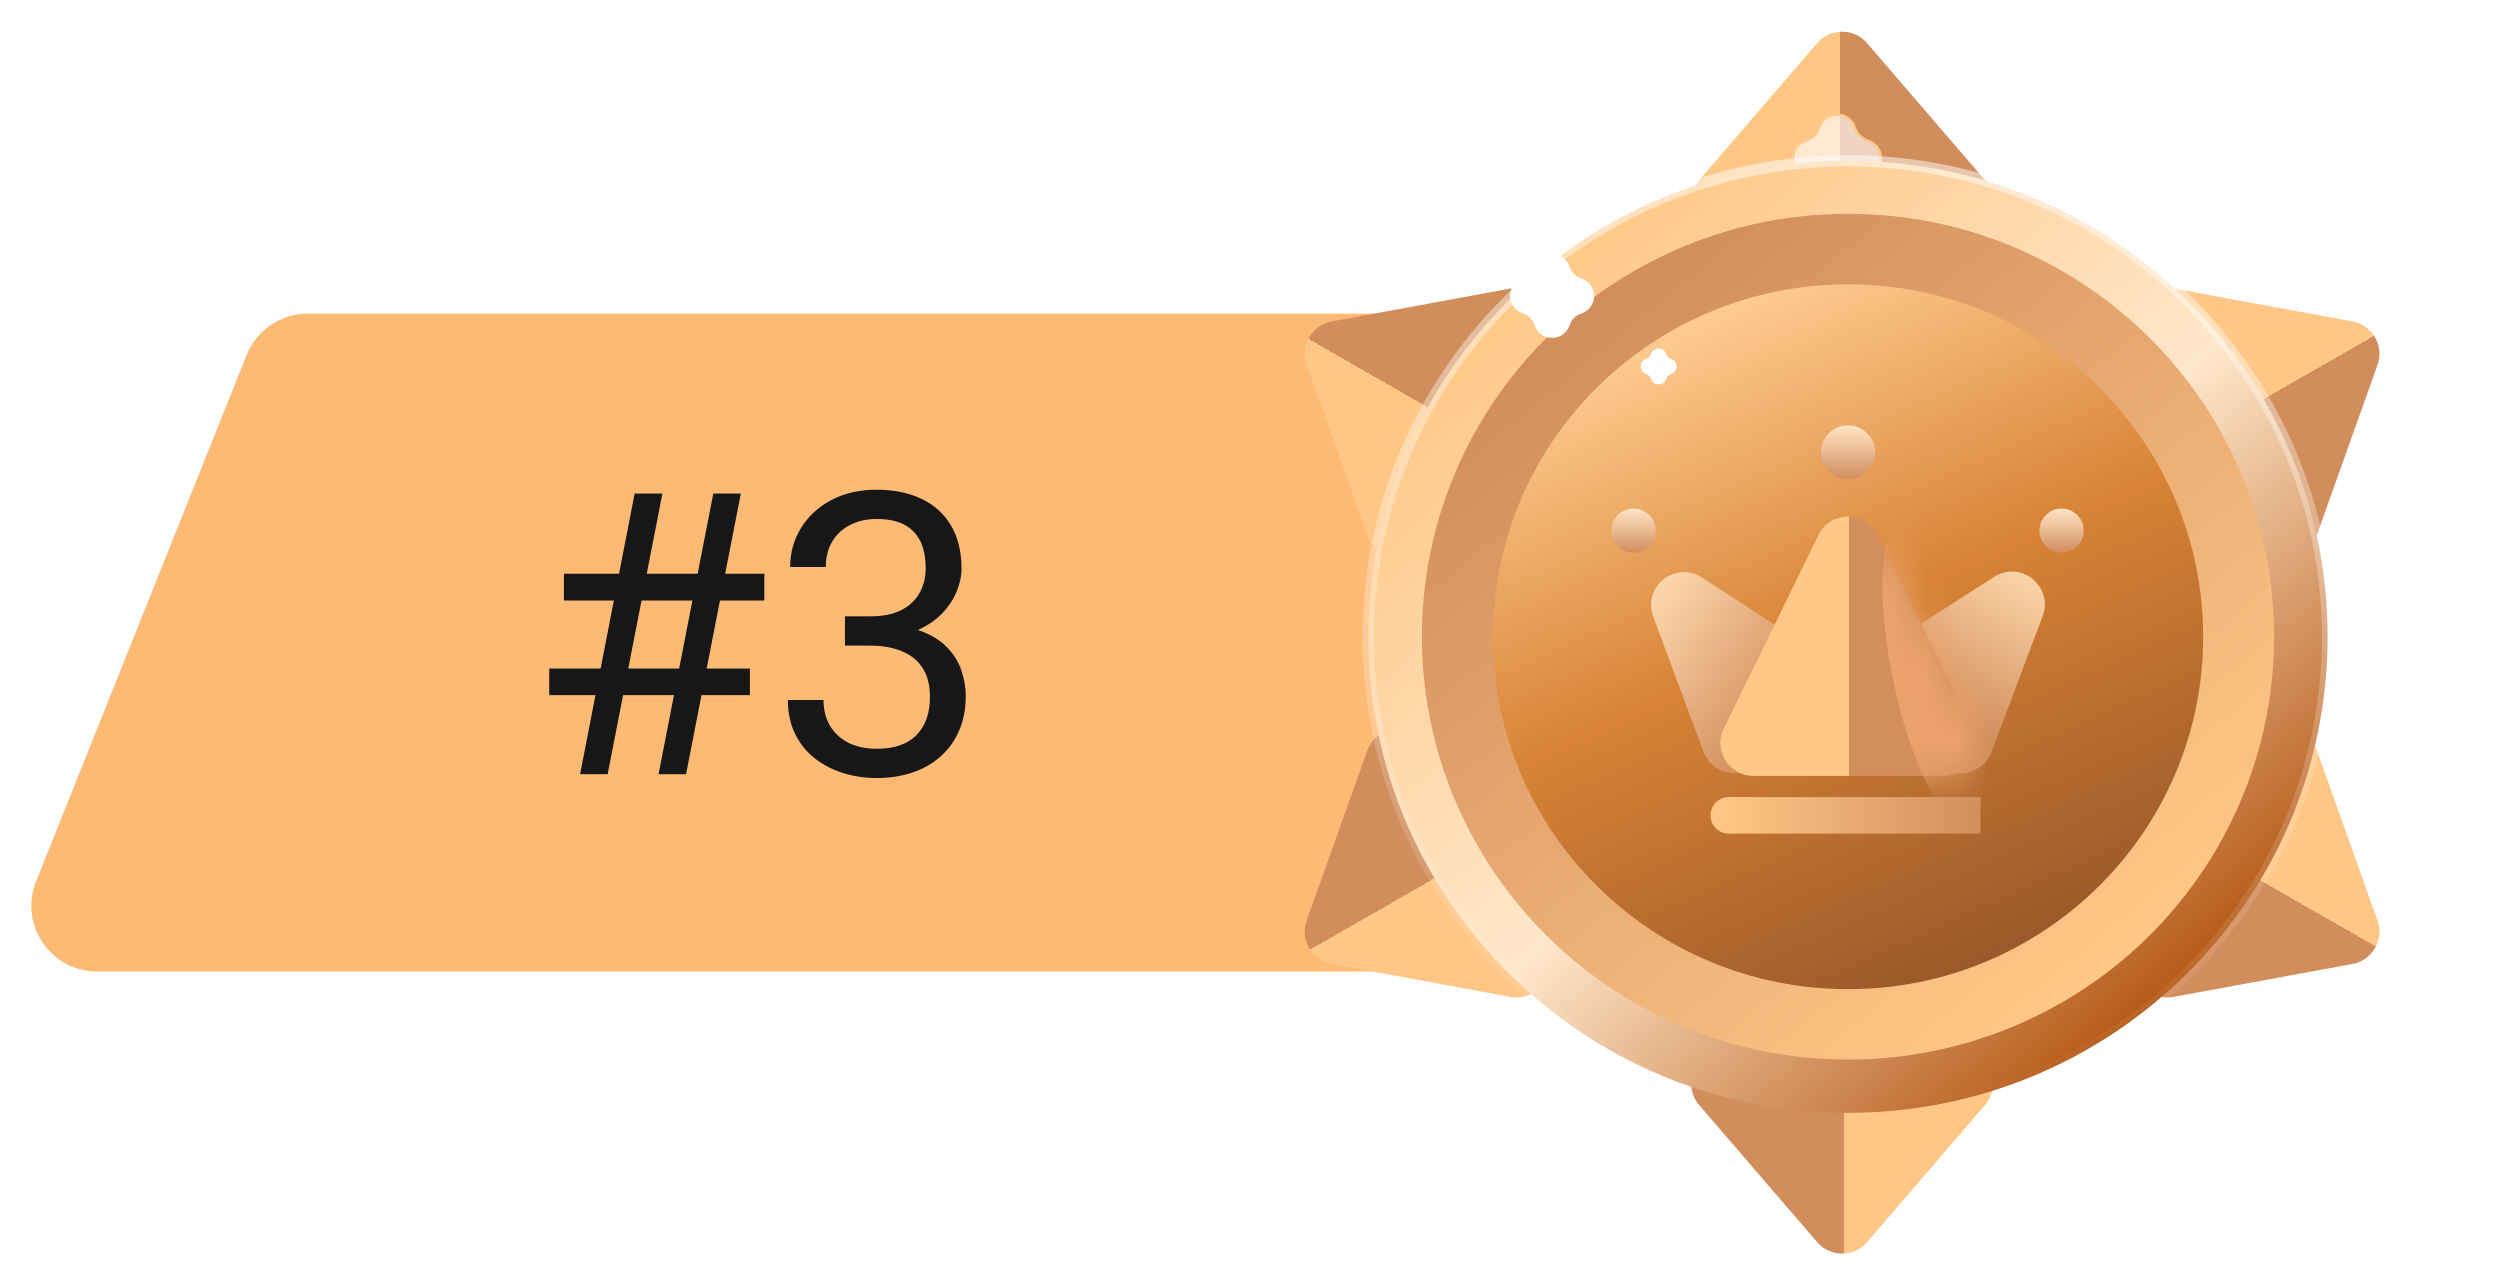
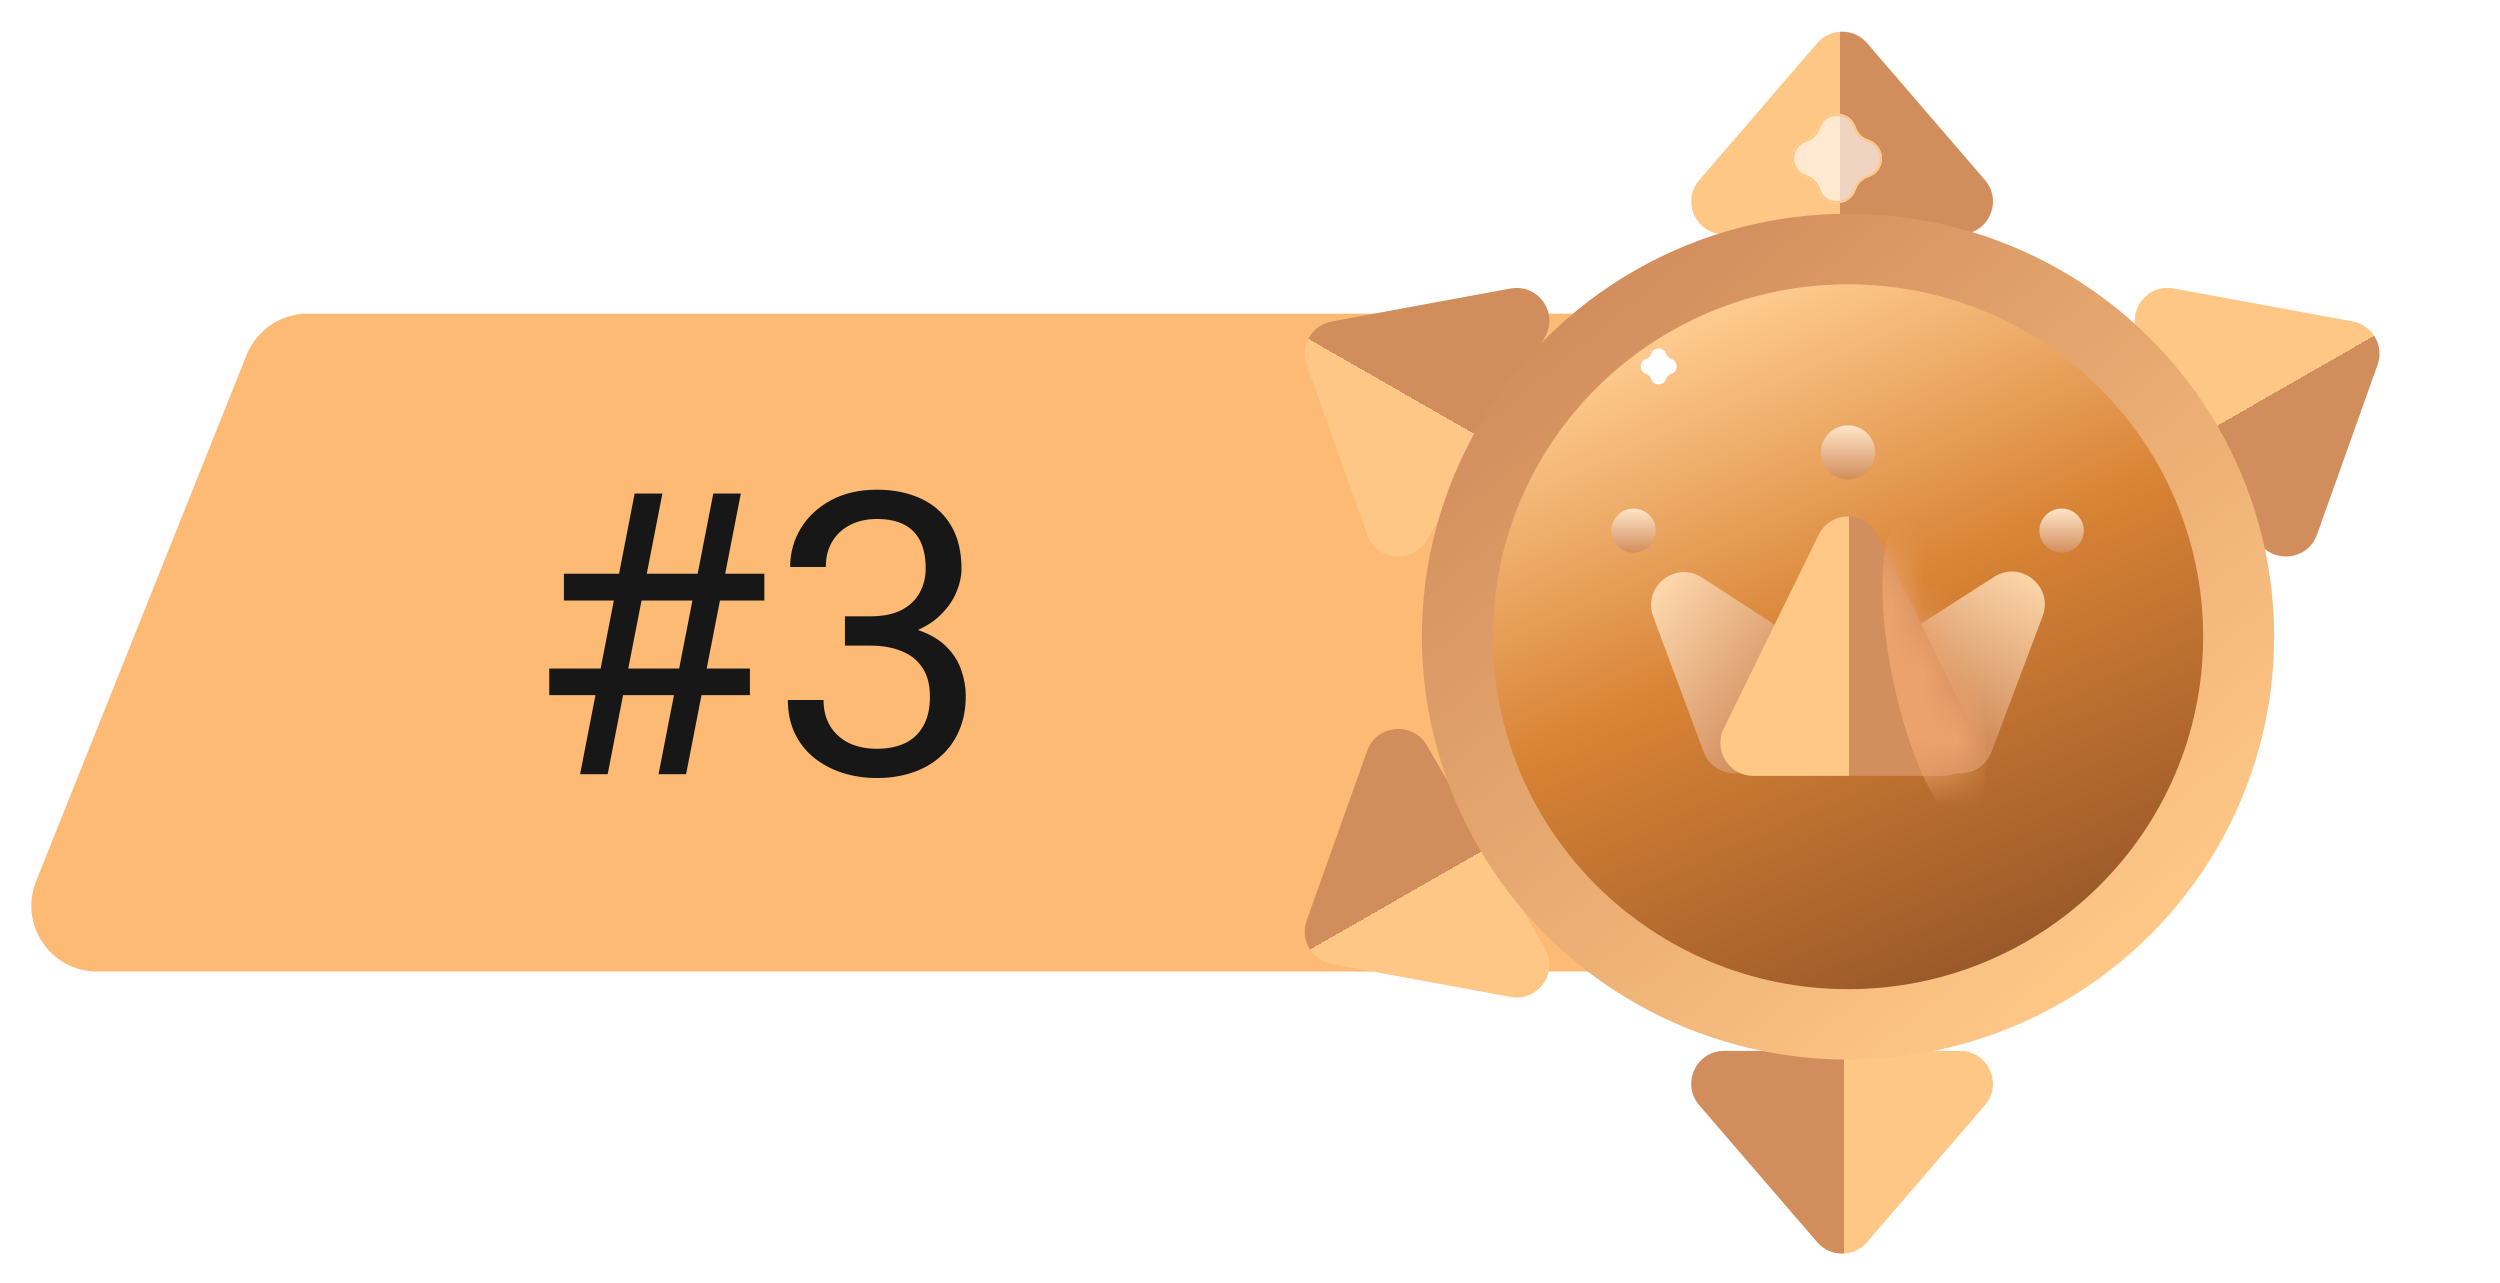
<svg xmlns="http://www.w3.org/2000/svg" width="76" height="39" viewBox="0 0 76 39" fill="none">
  <g filter="url(#filter0_ii_22894_73954)">
    <path d="M7.497 10.792C7.801 10.033 8.536 9.535 9.354 9.535H54C55.105 9.535 56 10.431 56 11.535V27.535C56 28.64 55.105 29.535 54 29.535H2.954C1.539 29.535 0.572 28.106 1.097 26.792L7.497 10.792Z" fill="#FDBA74" />
  </g>
  <path d="M17.635 23.535L19.293 15.004H20.137L18.473 23.535H17.635ZM20.02 23.535L21.684 15.004H22.521L20.857 23.535H20.02ZM23.236 18.256H17.143V17.441H23.236V18.256ZM22.797 21.133H16.697V20.324H22.797V21.133ZM25.686 18.736H26.459C26.838 18.736 27.15 18.674 27.396 18.549C27.646 18.42 27.832 18.246 27.953 18.027C28.078 17.805 28.141 17.555 28.141 17.277C28.141 16.949 28.086 16.674 27.977 16.451C27.867 16.229 27.703 16.061 27.484 15.947C27.266 15.834 26.988 15.777 26.652 15.777C26.348 15.777 26.078 15.838 25.844 15.959C25.613 16.076 25.432 16.244 25.299 16.463C25.17 16.682 25.105 16.939 25.105 17.236H24.021C24.021 16.803 24.131 16.408 24.35 16.053C24.568 15.697 24.875 15.414 25.27 15.203C25.668 14.992 26.129 14.887 26.652 14.887C27.168 14.887 27.619 14.979 28.006 15.162C28.393 15.342 28.693 15.611 28.908 15.971C29.123 16.326 29.23 16.77 29.23 17.301C29.23 17.516 29.18 17.746 29.078 17.992C28.98 18.234 28.826 18.461 28.615 18.672C28.408 18.883 28.139 19.057 27.807 19.193C27.475 19.326 27.076 19.393 26.611 19.393H25.686V18.736ZM25.686 19.627V18.977H26.611C27.154 18.977 27.604 19.041 27.959 19.17C28.314 19.299 28.594 19.471 28.797 19.686C29.004 19.9 29.148 20.137 29.23 20.395C29.316 20.648 29.359 20.902 29.359 21.156C29.359 21.555 29.291 21.908 29.154 22.217C29.021 22.525 28.832 22.787 28.586 23.002C28.344 23.217 28.059 23.379 27.73 23.488C27.402 23.598 27.045 23.652 26.658 23.652C26.287 23.652 25.938 23.6 25.609 23.494C25.285 23.389 24.998 23.236 24.748 23.037C24.498 22.834 24.303 22.586 24.162 22.293C24.021 21.996 23.951 21.658 23.951 21.279H25.035C25.035 21.576 25.1 21.836 25.229 22.059C25.361 22.281 25.549 22.455 25.791 22.58C26.037 22.701 26.326 22.762 26.658 22.762C26.99 22.762 27.275 22.705 27.514 22.592C27.756 22.475 27.941 22.299 28.07 22.064C28.203 21.83 28.27 21.535 28.27 21.18C28.27 20.824 28.195 20.533 28.047 20.307C27.898 20.076 27.688 19.906 27.414 19.797C27.145 19.684 26.826 19.627 26.459 19.627H25.686Z" fill="#171717" />
  <path d="M55.243 1.31C55.642 0.847 56.359 0.847 56.758 1.31L60.343 5.474C60.901 6.122 60.44 7.126 59.585 7.126H52.416C51.561 7.126 51.1 6.122 51.658 5.474L55.243 1.31Z" fill="url(#paint0_linear_22894_73954)" />
  <path d="M56.757 37.762C56.358 38.226 55.641 38.226 55.242 37.762L51.657 33.599C51.099 32.95 51.56 31.946 52.415 31.946L59.584 31.946C60.439 31.946 60.9 32.95 60.342 33.599L56.757 37.762Z" fill="url(#paint1_linear_22894_73954)" />
  <g filter="url(#filter1_f_22894_73954)">
    <path d="M55.27 3.867C55.453 3.316 56.233 3.316 56.416 3.867C56.476 4.048 56.618 4.189 56.798 4.248C57.349 4.428 57.349 5.207 56.798 5.386C56.618 5.445 56.476 5.587 56.416 5.767C56.233 6.318 55.453 6.318 55.27 5.767C55.211 5.587 55.069 5.445 54.888 5.386C54.337 5.207 54.337 4.428 54.888 4.248C55.069 4.189 55.211 4.048 55.27 3.867Z" fill="white" fill-opacity="0.62" />
    <path d="M55.303 3.878C55.475 3.359 56.211 3.359 56.383 3.878C56.446 4.069 56.597 4.219 56.788 4.281C57.307 4.45 57.307 5.184 56.788 5.354C56.597 5.416 56.446 5.566 56.383 5.757C56.211 6.276 55.475 6.276 55.303 5.757C55.24 5.566 55.09 5.416 54.899 5.354C54.38 5.184 54.38 4.45 54.899 4.281C55.09 4.219 55.24 4.069 55.303 3.878Z" stroke="#FFC886" stroke-width="0.069" />
  </g>
-   <path d="M72.278 27.988C72.485 28.567 72.12 29.193 71.513 29.305L66.082 30.305C65.24 30.46 64.606 29.564 65.035 28.827L68.623 22.659C69.052 21.921 70.15 22.019 70.436 22.82L72.278 27.988Z" fill="url(#paint2_linear_22894_73954)" />
  <path d="M39.722 11.088C39.515 10.51 39.88 9.884 40.487 9.772L45.918 8.771C46.76 8.616 47.394 9.512 46.965 10.249L43.377 16.418C42.948 17.155 41.85 17.057 41.564 16.256L39.722 11.088Z" fill="url(#paint3_linear_22894_73954)" />
  <path d="M71.513 9.77C72.121 9.882 72.485 10.508 72.279 11.087L70.436 16.255C70.151 17.056 69.052 17.153 68.623 16.416L65.035 10.248C64.606 9.51 65.241 8.615 66.082 8.77L71.513 9.77Z" fill="url(#paint4_linear_22894_73954)" />
  <path d="M40.487 29.306C39.879 29.194 39.515 28.568 39.721 27.989L41.564 22.821C41.849 22.02 42.948 21.923 43.377 22.66L46.965 28.829C47.394 29.566 46.759 30.461 45.918 30.306L40.487 29.306Z" fill="url(#paint5_linear_22894_73954)" />
-   <path d="M70.759 19.36C70.759 27.35 64.232 33.83 56.179 33.83C48.125 33.83 41.598 27.35 41.598 19.36C41.598 11.369 48.125 4.889 56.179 4.889C64.232 4.889 70.759 11.369 70.759 19.36Z" fill="url(#paint6_linear_22894_73954)" stroke="url(#paint7_linear_22894_73954)" stroke-width="0.345" />
  <g filter="url(#filter2_i_22894_73954)">
    <ellipse cx="56.18" cy="19.355" rx="12.954" ry="12.857" fill="url(#paint8_linear_22894_73954)" />
  </g>
  <g filter="url(#filter3_ii_22894_73954)">
    <ellipse cx="56.181" cy="19.357" rx="10.795" ry="10.714" fill="url(#paint9_linear_22894_73954)" />
  </g>
  <g filter="url(#filter4_d_22894_73954)">
    <path d="M50.258 18.744C49.922 17.841 50.931 17.032 51.739 17.556L58.076 21.669C58.911 22.211 58.528 23.507 57.532 23.507H52.726C52.308 23.507 51.934 23.248 51.789 22.856L50.258 18.744Z" fill="url(#paint10_linear_22894_73954)" />
    <path d="M62.096 18.732C62.436 17.831 61.432 17.018 60.621 17.537L54.178 21.665C53.337 22.204 53.719 23.507 54.718 23.507H59.604C60.02 23.507 60.393 23.25 60.54 22.86L62.096 18.732Z" fill="url(#paint11_linear_22894_73954)" />
    <path d="M55.284 16.261C55.649 15.514 56.714 15.514 57.08 16.261L59.961 22.148C60.286 22.812 59.803 23.587 59.063 23.587H53.3C52.561 23.587 52.077 22.812 52.402 22.148L55.284 16.261Z" fill="url(#paint12_linear_22894_73954)" />
    <mask id="mask0_22894_73954" style="mask-type:alpha" maskUnits="userSpaceOnUse" x="52" y="15" width="9" height="9">
      <path d="M55.284 16.251C55.649 15.504 56.714 15.504 57.08 16.251L59.961 22.138C60.286 22.802 59.803 23.577 59.063 23.577H53.3C52.561 23.577 52.077 22.802 52.402 22.138L55.284 16.251Z" fill="url(#paint13_linear_22894_73954)" />
    </mask>
    <g mask="url(#mask0_22894_73954)">
      <g filter="url(#filter5_f_22894_73954)">
        <ellipse cx="4.697" cy="1.275" rx="4.697" ry="1.275" transform="matrix(0.204 0.979 -0.98 0.201 59.09 15.568)" fill="#ECA26C" />
      </g>
    </g>
    <ellipse cx="56.181" cy="13.751" rx="0.825" ry="0.819" fill="url(#paint14_linear_22894_73954)" />
    <ellipse cx="49.66" cy="16.131" rx="0.675" ry="0.67" fill="url(#paint15_linear_22894_73954)" />
    <ellipse cx="62.672" cy="16.131" rx="0.675" ry="0.67" fill="url(#paint16_linear_22894_73954)" />
-     <path d="M52 24.786C52 24.479 52.249 24.23 52.556 24.23H60.21V25.342H52.556C52.249 25.342 52 25.093 52 24.786Z" fill="url(#paint17_linear_22894_73954)" />
  </g>
  <path d="M50.194 10.76C50.267 10.539 50.579 10.539 50.652 10.76C50.676 10.832 50.733 10.889 50.805 10.912C51.026 10.984 51.026 11.296 50.805 11.367C50.733 11.391 50.676 11.448 50.652 11.52C50.579 11.74 50.267 11.74 50.194 11.52C50.17 11.448 50.113 11.391 50.041 11.367C49.821 11.296 49.821 10.984 50.041 10.912C50.113 10.889 50.17 10.832 50.194 10.76Z" fill="white" />
-   <path d="M46.648 8.111C46.819 7.597 47.547 7.597 47.717 8.111C47.773 8.28 47.906 8.412 48.074 8.467C48.588 8.635 48.588 9.361 48.074 9.529C47.906 9.584 47.773 9.716 47.717 9.885C47.547 10.399 46.819 10.399 46.648 9.885C46.593 9.716 46.46 9.584 46.291 9.529C45.777 9.361 45.777 8.635 46.291 8.467C46.46 8.412 46.593 8.28 46.648 8.111Z" fill="white" />
  <defs>
    <filter id="filter0_ii_22894_73954" x="-3.047" y="8.535" width="60.047" height="22" filterUnits="userSpaceOnUse" color-interpolation-filters="sRGB" />
    <filter id="filter1_f_22894_73954" x="52.751" y="1.728" width="6.185" height="6.177" filterUnits="userSpaceOnUse" color-interpolation-filters="sRGB" />
    <filter id="filter2_i_22894_73954" x="43.227" y="5.808" width="25.906" height="26.405" filterUnits="userSpaceOnUse" color-interpolation-filters="sRGB" />
    <filter id="filter3_ii_22894_73954" x="45.387" y="7.952" width="21.59" height="22.808" filterUnits="userSpaceOnUse" color-interpolation-filters="sRGB" />
    <filter id="filter4_d_22894_73954" x="47.604" y="12.242" width="17.124" height="15.171" filterUnits="userSpaceOnUse" color-interpolation-filters="sRGB" />
    <filter id="filter5_f_22894_73954" x="55.156" y="13.748" width="7.289" height="13.35" filterUnits="userSpaceOnUse" color-interpolation-filters="sRGB" />
    <linearGradient id="paint0_linear_22894_73954" x1="53.604" y1="3.108" x2="58.397" y2="3.108" gradientUnits="userSpaceOnUse">
      <stop offset="0.489" stop-color="#FFC786" />
      <stop offset="0.489" stop-color="#D1E5EE" />
      <stop offset="0.489" stop-color="#D18E5C" />
    </linearGradient>
    <linearGradient id="paint1_linear_22894_73954" x1="58.396" y1="35.964" x2="53.603" y2="35.964" gradientUnits="userSpaceOnUse">
      <stop offset="0.489" stop-color="#FFC786" />
      <stop offset="0.489" stop-color="#D1E5EE" />
      <stop offset="0.489" stop-color="#D18E5C" />
    </linearGradient>
    <linearGradient id="paint2_linear_22894_73954" x1="71.533" y1="25.692" x2="69.163" y2="29.827" gradientUnits="userSpaceOnUse">
      <stop offset="0.489" stop-color="#FFC786" />
      <stop offset="0.489" stop-color="#D1E5EE" />
      <stop offset="0.489" stop-color="#D18E5C" />
    </linearGradient>
    <linearGradient id="paint3_linear_22894_73954" x1="40.467" y1="13.384" x2="42.837" y2="9.249" gradientUnits="userSpaceOnUse">
      <stop offset="0.489" stop-color="#FFC786" />
      <stop offset="0.489" stop-color="#D1E5EE" />
      <stop offset="0.489" stop-color="#D18E5C" />
    </linearGradient>
    <linearGradient id="paint4_linear_22894_73954" x1="69.137" y1="9.263" x2="71.506" y2="13.398" gradientUnits="userSpaceOnUse">
      <stop offset="0.489" stop-color="#FFC786" />
      <stop offset="0.489" stop-color="#D1E5EE" />
      <stop offset="0.489" stop-color="#D18E5C" />
    </linearGradient>
    <linearGradient id="paint5_linear_22894_73954" x1="42.863" y1="29.813" x2="40.494" y2="25.678" gradientUnits="userSpaceOnUse">
      <stop offset="0.489" stop-color="#FFC786" />
      <stop offset="0.489" stop-color="#D1E5EE" />
      <stop offset="0.489" stop-color="#D18E5C" />
    </linearGradient>
    <linearGradient id="paint6_linear_22894_73954" x1="46.722" y1="8.471" x2="66.229" y2="30.393" gradientUnits="userSpaceOnUse">
      <stop stop-color="#FFC887" />
      <stop offset="0.521" stop-color="#FFE7CB" />
      <stop offset="1" stop-color="#B45612" />
    </linearGradient>
    <linearGradient id="paint7_linear_22894_73954" x1="56.179" y1="4.717" x2="56.179" y2="34.003" gradientUnits="userSpaceOnUse">
      <stop stop-color="white" stop-opacity="0.5" />
      <stop offset="1" stop-color="white" stop-opacity="0" />
    </linearGradient>
    <linearGradient id="paint8_linear_22894_73954" x1="47.904" y1="9.534" x2="64.31" y2="29.476" gradientUnits="userSpaceOnUse">
      <stop stop-color="#D28E5D" />
      <stop offset="1" stop-color="#FFC887" />
    </linearGradient>
    <linearGradient id="paint9_linear_22894_73954" x1="49.038" y1="10.533" x2="57.818" y2="30.12" gradientUnits="userSpaceOnUse">
      <stop stop-color="#FFCD92" />
      <stop offset="0.484" stop-color="#D88335" />
      <stop offset="1" stop-color="#9C5A2A" />
    </linearGradient>
    <linearGradient id="paint10_linear_22894_73954" x1="49.913" y1="18.07" x2="54.272" y2="21.264" gradientUnits="userSpaceOnUse">
      <stop stop-color="#FFDBB0" />
      <stop offset="1" stop-color="#D4905F" />
    </linearGradient>
    <linearGradient id="paint11_linear_22894_73954" x1="61.994" y1="17.148" x2="59.369" y2="21.908" gradientUnits="userSpaceOnUse">
      <stop stop-color="#FFDBAF" />
      <stop offset="1" stop-color="#D28E5D" />
    </linearGradient>
    <linearGradient id="paint12_linear_22894_73954" x1="53.888" y1="19.142" x2="58.541" y2="19.142" gradientUnits="userSpaceOnUse">
      <stop offset="0.497" stop-color="#FFC886" />
      <stop offset="0.497" stop-color="#D28E5D" />
    </linearGradient>
    <linearGradient id="paint13_linear_22894_73954" x1="53.888" y1="19.132" x2="58.541" y2="19.132" gradientUnits="userSpaceOnUse">
      <stop offset="0.417" stop-color="#B1B0D8" />
      <stop offset="0.497" stop-color="#FFCC1D" />
    </linearGradient>
    <linearGradient id="paint14_linear_22894_73954" x1="56.181" y1="12.932" x2="56.181" y2="14.57" gradientUnits="userSpaceOnUse">
      <stop stop-color="#FFE5C7" />
      <stop offset="1" stop-color="#D28E5D" />
    </linearGradient>
    <linearGradient id="paint15_linear_22894_73954" x1="49.66" y1="15.461" x2="49.66" y2="16.802" gradientUnits="userSpaceOnUse">
      <stop stop-color="#FFE5C7" />
      <stop offset="1" stop-color="#D28E5D" />
    </linearGradient>
    <linearGradient id="paint16_linear_22894_73954" x1="62.672" y1="15.461" x2="62.672" y2="16.802" gradientUnits="userSpaceOnUse">
      <stop stop-color="#FFE5C7" />
      <stop offset="1" stop-color="#D28E5D" />
    </linearGradient>
    <linearGradient id="paint17_linear_22894_73954" x1="52.093" y1="24.786" x2="60.303" y2="24.786" gradientUnits="userSpaceOnUse">
      <stop stop-color="#FFC886" />
      <stop offset="1" stop-color="#D28E5D" />
    </linearGradient>
  </defs>
</svg>